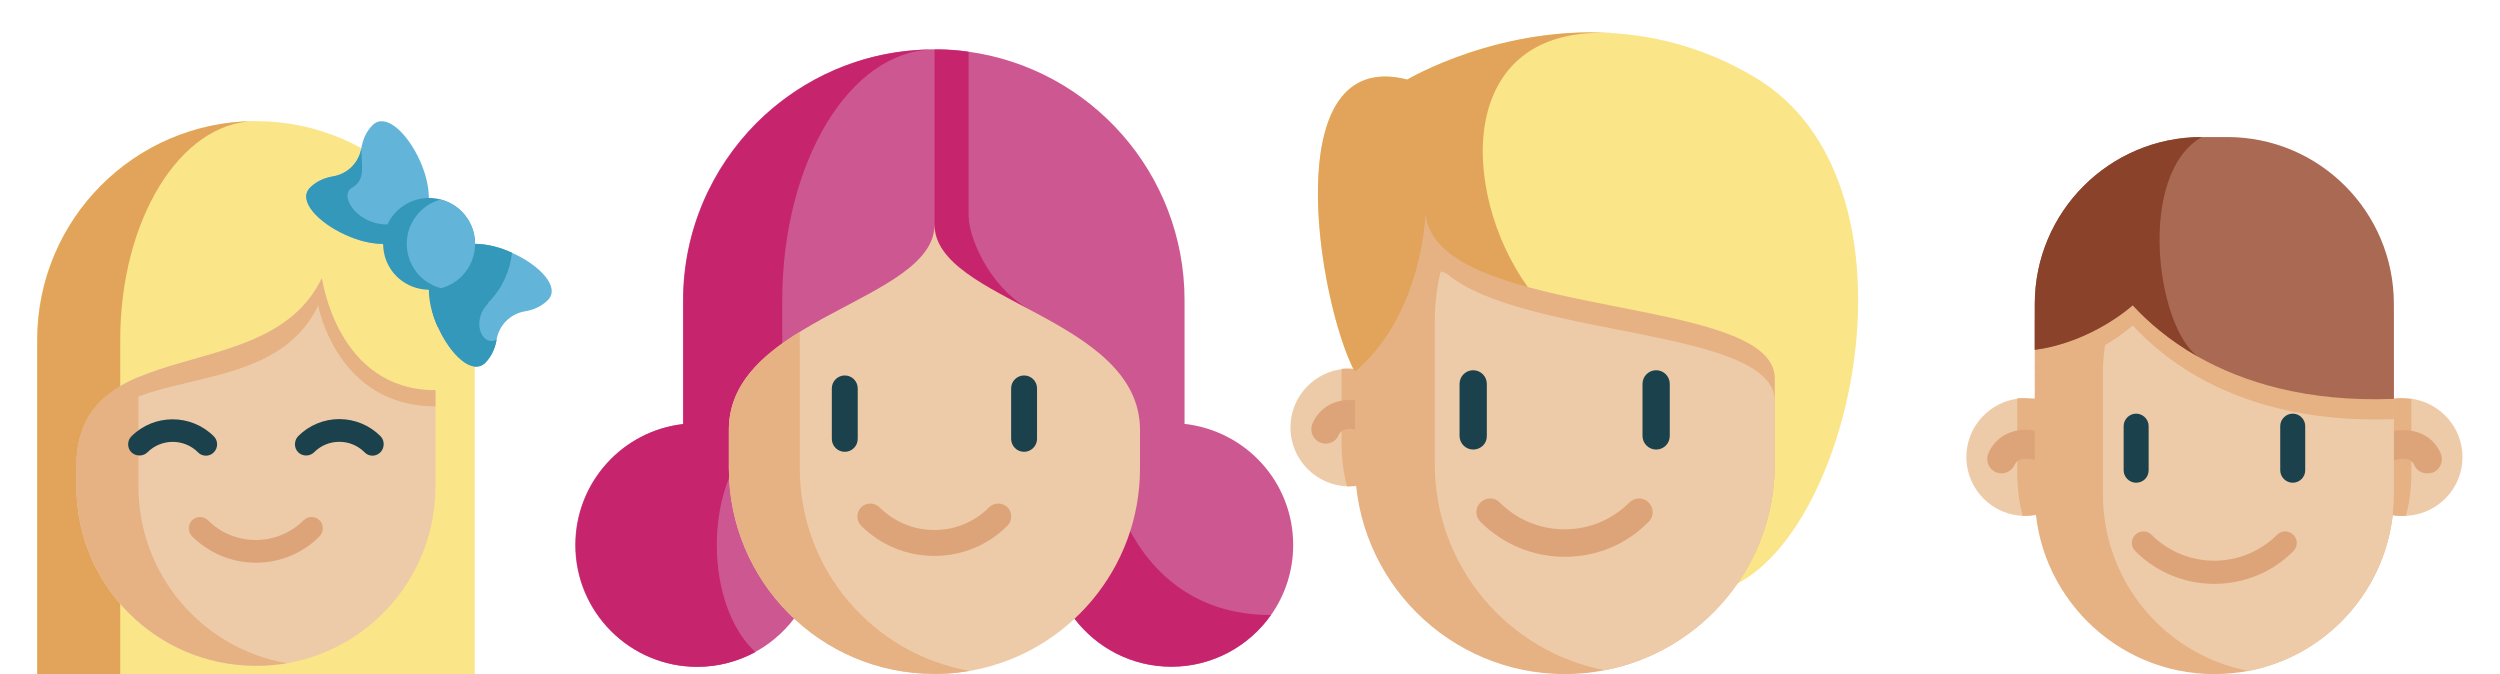
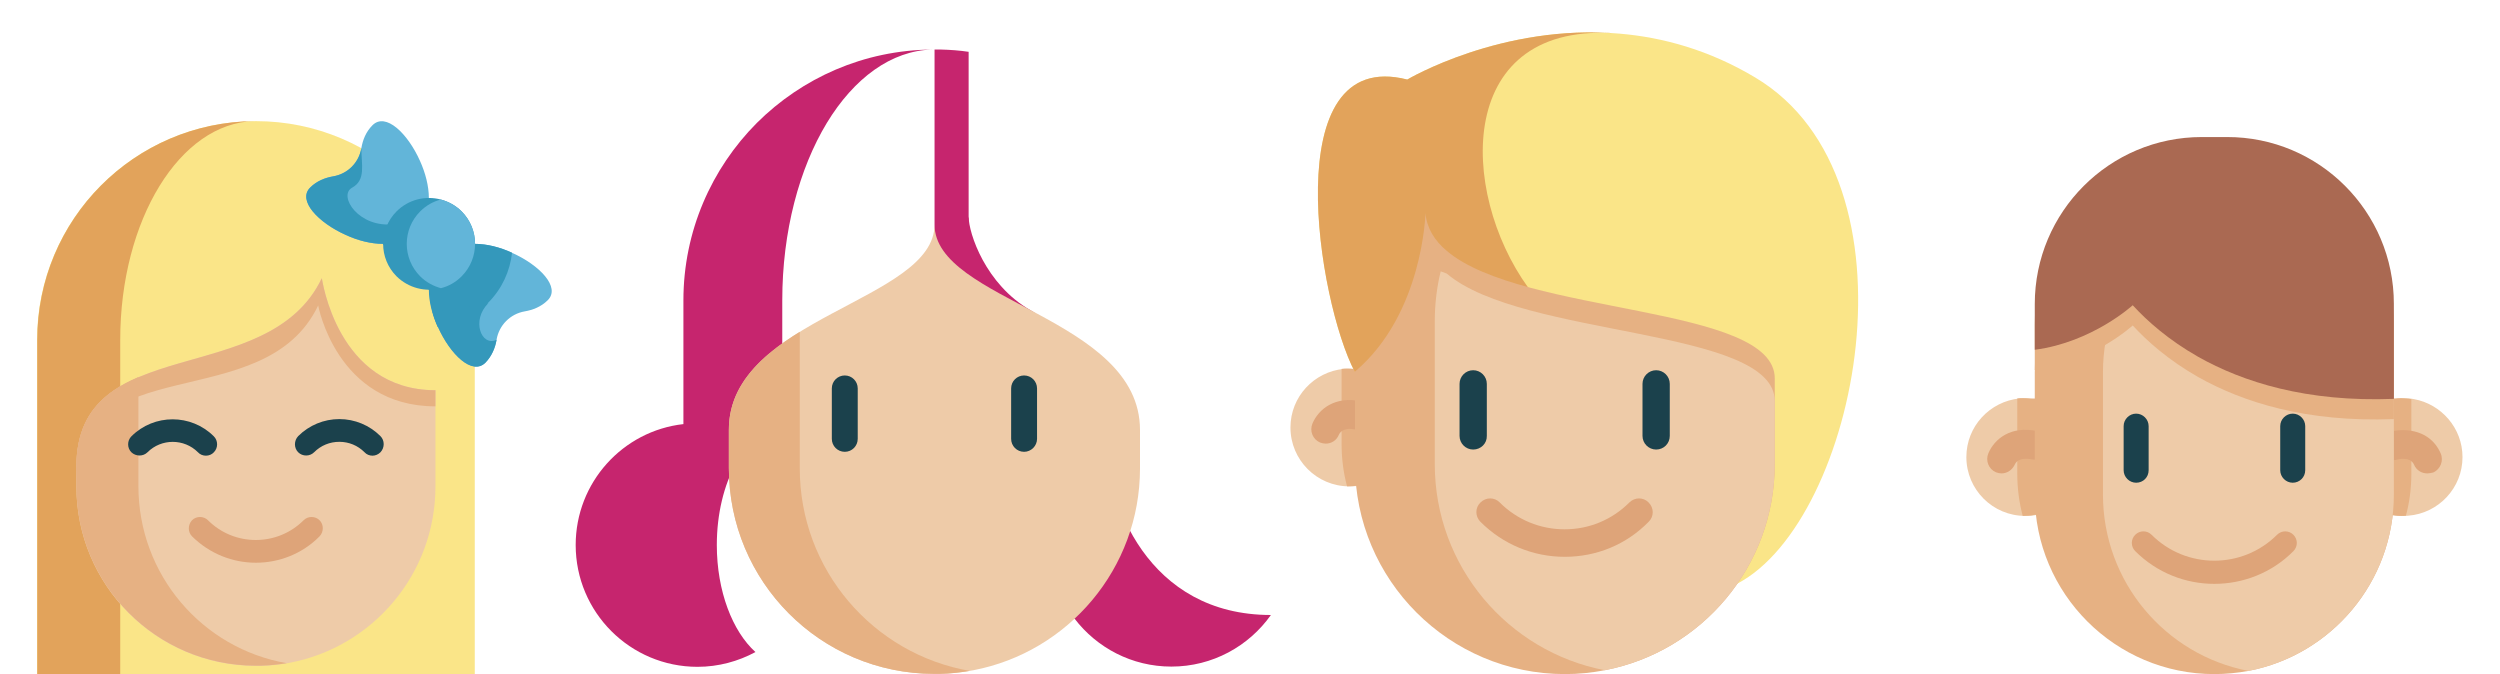
<svg xmlns="http://www.w3.org/2000/svg" version="1.1" id="Ebene_1" x="0px" y="0px" viewBox="0 0 1100 296.6" style="enable-background:new 0 0 1100 296.6;" xml:space="preserve">
  <style type="text/css">
	.st0{fill:#CD5891;}
	.st1{fill:#C6256E;}
	.st2{fill:#EECBA8;}
	.st3{fill:#E6B183;}
	.st4{fill:#DEA479;}
	.st5{fill:#1B414C;}
	.st6{fill:#FAE588;}
	.st7{fill:#E2A35B;}
	.st8{fill:#AA6952;}
	.st9{fill:#8A422B;}
	.st10{fill:#62B5D9;}
	.st11{fill:#3498BB;}
</style>
  <g>
    <g>
-       <path class="st0" d="M569,239.8c0,11.5-3.6,22.1-9.8,30.9h0c-9.7,13.7-25.7,22.7-43.8,22.7c-17.4,0-32.8-8.3-42.6-21.1h-21.5    l-102,0c-9.8,12.8-25.2,21.1-42.6,21.1c-29.6,0-53.6-24-53.6-53.6c0-27.5,20.7-50.2,47.4-53.2v-54.4c0-30.5,12.4-58.1,32.3-78.1    c17.3-17.3,40.3-28.9,65.9-31.7c4-0.4,8-0.7,12.1-0.7c1,0,1.9,0,2.9,0c4.1,0.1,8.2,0.4,12.1,1c53.9,7.3,95.4,53.5,95.4,109.4v54.4    C548.3,189.6,569,212.2,569,239.8z" />
      <g>
        <path class="st1" d="M426.2,95.3c0,7.3,7.4,29.8,27.2,41.2c19.8,11.3-41.8,8.1-41.8,8.1" />
        <path class="st1" d="M426.2,22.8v102.8h-15V21.8c1,0,1.9,0,2.9,0C418.1,21.9,422.2,22.2,426.2,22.8z" />
        <path class="st1" d="M559.2,270.6c-9.7,13.7-25.7,22.7-43.8,22.7c-17.4,0-32.8-8.3-42.6-21.1h-21.5v-19.6l35-61.8     C486.4,221.3,505.2,270.6,559.2,270.6z" />
        <path class="st1" d="M410.3,21.8c-18.2,0.4-34.6,12.7-46.5,32.3c-12.1,20-19.6,47.6-19.6,78.1v54.4c-16.2,3-28.8,25.7-28.8,53.2     c0,20.3,6.9,38,17,47.1c-7.6,4.1-16.3,6.5-25.5,6.5c-29.6,0-53.6-24-53.6-53.6c0-27.5,20.7-50.2,47.4-53.2v-54.4     c0-30.5,12.4-58.1,32.3-78.1C352.9,34.3,380.1,22,410.3,21.8z" />
      </g>
      <path class="st2" d="M501.6,189.2v16.9c0,44.1-31.6,80.8-73.3,88.8c-4.8,0.9-9.7,1.5-14.7,1.6h-0.1c-0.9,0-1.7,0-2.6,0    c-49.9-0.1-90.2-40.6-90.2-90.5v-16.9c0-49.6,90.5-56.5,90.5-90.3C411.2,132.6,501.6,139.5,501.6,189.2z" />
      <path class="st3" d="M426.7,295.2c-4.3,0.7-8.6,1.2-13.1,1.3h-0.1c-0.9,0-1.7,0-2.6,0c-49.9-0.1-90.2-40.6-90.2-90.5v-16.9    c0-19.6,14.1-32.6,31.2-43.1v60.1C351.9,250.7,384.2,287.8,426.7,295.2z" />
-       <path class="st4" d="M411.1,244.6c-12.2,0-23.6-4.7-32.2-13.3c-2.2-2.2-2.2-5.8,0-8.1c2.2-2.2,5.8-2.2,8.1,0    c6.4,6.4,15,10,24.1,10c9.1,0,17.7-3.5,24.1-10c2.2-2.2,5.8-2.2,8.1,0c2.2,2.2,2.2,5.8,0,8.1C434.7,239.9,423.3,244.6,411.1,244.6    z" />
      <path class="st5" d="M371.7,198.8c-3.2,0-5.7-2.6-5.7-5.7v-22.2c0-3.2,2.6-5.7,5.7-5.7c3.2,0,5.7,2.6,5.7,5.7v22.2    C377.4,196.2,374.9,198.8,371.7,198.8z" />
      <path class="st5" d="M450.6,198.8c-3.2,0-5.7-2.6-5.7-5.7v-22.2c0-3.2,2.6-5.7,5.7-5.7c3.2,0,5.7,2.6,5.7,5.7v22.2    C456.3,196.2,453.7,198.8,450.6,198.8z" />
    </g>
    <g>
      <path class="st2" d="M786.1,188.1c0,13.6-10.5,24.7-23.8,25.8c-0.7,0.1-1.4,0.1-2.1,0.1c-1.8,0-3.6-0.2-5.3-0.5H599    c-1.7,0.4-3.5,0.5-5.3,0.5h0c-14.3,0-25.9-11.6-25.9-25.9c0-13.5,10.3-24.5,23.5-25.8c0.8-0.1,1.6-0.1,2.4-0.1    c1.1,0,2.2,0.1,3.2,0.2H757c1.1-0.1,2.1-0.2,3.2-0.2c1.5,0,3,0.1,4.5,0.4C776.9,164.7,786.1,175.3,786.1,188.1z" />
      <path class="st3" d="M763.7,162.6v32.8c0,6.4-0.8,12.6-2.4,18.5c-0.7,0.1-1.4,0.1-2.1,0.1c-1.8,0-3.6-0.2-5.3-0.5H598    c-1.7,0.4-3.5,0.5-5.3,0.5h0c-1.6-6-2.4-12.2-2.4-18.6v-33.1c0.8-0.1,1.6-0.1,2.4-0.1c1.1,0,2.2,0.1,3.2,0.2H756    c1.1-0.1,2.1-0.2,3.2-0.2C760.7,162.2,762.2,162.3,763.7,162.6z" />
      <path class="st4" d="M770.7,195.2c-2.5,0-4.8-1.4-5.8-3.8c-1.7-3.9-7.4-2.3-7.4-2.3c-3.4,1-6.9-1-7.8-4.4c-1-3.4,1-6.9,4.4-7.9    c0.4-0.1,4.1-1.1,8.4-0.6c6.6,0.7,11.6,4.3,14.1,10.1c1.4,3.2-0.1,7-3.3,8.4C772.4,195,771.5,195.2,770.7,195.2z" />
      <path class="st4" d="M583.3,195.2c-0.8,0-1.7-0.2-2.5-0.5c-3.2-1.4-4.7-5.1-3.3-8.4c2.7-6.3,9.9-12.2,21.5-9.7    c3.4,0.7,5.6,4.1,4.9,7.5c-0.7,3.4-4.1,5.6-7.5,4.9c-2.1-0.5-5.9-0.7-7.3,2.3C588.1,193.8,585.8,195.2,583.3,195.2z" />
      <path class="st6" d="M764.4,256.8l-113.6-63l-54.7-30.3C580,133.1,561.3,20.2,619.2,35c0,0,41.5-24.7,93.4-20.2    c19,1.6,39.5,7.2,59.7,19.3C847.9,79.2,817.3,229.3,764.4,256.8z" />
      <path class="st7" d="M672.3,126.4c11,15.3-1.3,41-21.5,67.5l-54.7-30.3C580,133.1,561.3,20.2,619.2,35c0,0,41.5-24.7,93.4-20.2    C639.9,8.5,641.9,84.3,672.3,126.4z" />
      <path class="st3" d="M780.9,166.5v37.7c0,45-32.2,82.5-74.8,90.7h0c-5.7,1.1-11.5,1.7-17.5,1.7c-51,0-92.4-41.4-92.4-92.4v-40.7    c30-25.4,31-69.7,31-69.7c0.6,6.6,4,12.1,9.4,16.6C670,138.8,780.9,134,780.9,166.5z" />
      <path class="st2" d="M780.9,176.5v27.7c0,45-32.2,82.5-74.8,90.7h0c-42.6-8.2-74.8-45.7-74.8-90.7v-62.9c0-7.5,0.9-14.9,2.6-21.9    c0.9,0.3,1.8,0.6,2.7,1C670,148.8,780.9,144,780.9,176.5z" />
      <path class="st4" d="M688.5,245c-14,0-27.2-5.5-37.1-15.4c-2.4-2.4-2.4-6.2,0-8.5c2.4-2.4,6.2-2.4,8.5,0    c7.6,7.6,17.8,11.8,28.5,11.8c10.8,0,20.9-4.2,28.5-11.8c2.4-2.4,6.2-2.4,8.5,0c2.4,2.4,2.4,6.2,0,8.5    C715.6,239.6,702.5,245,688.5,245z" />
      <path class="st5" d="M648.2,197.8c-3.3,0-6-2.7-6-6v-22.9c0-3.3,2.7-6,6-6c3.3,0,6,2.7,6,6v22.9    C654.3,195.1,651.6,197.8,648.2,197.8z" />
      <path class="st5" d="M728.7,197.8c-3.3,0-6-2.7-6-6v-22.9c0-3.3,2.7-6,6-6c3.3,0,6,2.7,6,6v22.9    C734.7,195.1,732.1,197.8,728.7,197.8z" />
    </g>
    <g>
      <path class="st2" d="M1083.5,201.1c0,13.6-10.5,24.7-23.8,25.8c-0.7,0.1-1.4,0.1-2.1,0.1c-1.8,0-3.6-0.2-5.3-0.5H896.4    c-1.7,0.4-3.5,0.5-5.3,0.5h0c-14.3,0-25.9-11.6-25.9-25.9c0-13.5,10.3-24.5,23.5-25.8c0.8-0.1,1.6-0.1,2.4-0.1    c1.1,0,2.2,0.1,3.2,0.2h160.1c1.1-0.1,2.1-0.2,3.2-0.2c1.5,0,3,0.1,4.5,0.4C1074.2,177.8,1083.5,188.4,1083.5,201.1z" />
      <path class="st3" d="M1061,175.6v32.8c0,6.4-0.8,12.6-2.4,18.5c-0.7,0.1-1.4,0.1-2.1,0.1c-1.8,0-3.6-0.2-5.3-0.5H895.3    c-1.7,0.4-3.5,0.5-5.3,0.5h0c-1.6-6-2.4-12.2-2.4-18.6v-33.1c0.8-0.1,1.6-0.1,2.4-0.1c1.1,0,2.2,0.1,3.2,0.2h160.1    c1.1-0.1,2.1-0.2,3.2-0.2C1058.1,175.3,1059.6,175.4,1061,175.6z" />
      <path class="st4" d="M1068,208.3c-2.5,0-4.8-1.4-5.8-3.8c-1.7-3.9-7.4-2.3-7.4-2.3c-3.4,1-6.9-1-7.8-4.4c-1-3.4,1-6.9,4.4-7.8    c0.4-0.1,4.1-1.1,8.4-0.6c6.6,0.7,11.6,4.3,14.1,10.1c1.4,3.2-0.1,7-3.3,8.4C1069.7,208.1,1068.9,208.3,1068,208.3z" />
      <path class="st4" d="M880.7,208.3c-0.8,0-1.7-0.2-2.5-0.5c-3.2-1.4-4.7-5.1-3.3-8.4c2.7-6.3,9.9-12.2,21.5-9.7    c3.4,0.7,5.6,4.1,4.9,7.5c-0.7,3.4-4.1,5.6-7.5,4.9c-2.1-0.4-5.9-0.7-7.3,2.3C885.4,206.8,883.1,208.3,880.7,208.3z" />
      <path class="st3" d="M1053.3,163.8v53.8c0,38.5-27.5,70.6-64,77.6c-4.9,0.9-9.9,1.4-15,1.4c-43.6,0-79-35.4-79-79v-53.8    c0-43.6,35.4-79,79-79c5.1,0,10.2,0.5,15,1.4c15.8,3,29.9,10.8,40.9,21.7C1044.5,122.2,1053.3,142,1053.3,163.8z" />
      <path class="st2" d="M1053.3,163.8v53.8c0,38.5-27.5,70.6-64,77.6c-36.5-7-64-39.1-64-77.6v-53.8c0-38.5,27.5-70.6,64-77.6    c15.8,3,29.9,10.8,40.9,21.7C1044.5,122.2,1053.3,142,1053.3,163.8z" />
      <path class="st4" d="M974.3,256.9c-12.6,0-25.2-4.8-34.8-14.4c-2-2-2-5.2,0-7.2c2-2,5.2-2,7.2,0c15.2,15.2,40,15.2,55.2,0    c2-2,5.2-2,7.2,0c2,2,2,5.2,0,7.2C999.6,252.1,986.9,256.9,974.3,256.9z" />
      <path class="st5" d="M939.9,212.4c-3,0-5.5-2.5-5.5-5.5v-19.4c0-3,2.5-5.5,5.5-5.5c3,0,5.5,2.5,5.5,5.5v19.4    C945.4,210,943,212.4,939.9,212.4z" />
      <path class="st5" d="M1008.8,212.4c-3,0-5.5-2.5-5.5-5.5v-19.4c0-3,2.5-5.5,5.5-5.5c3,0,5.5,2.5,5.5,5.5v19.4    C1014.3,210,1011.8,212.4,1008.8,212.4z" />
      <path class="st3" d="M1053.3,142.6v41.8c-38.5,1.5-66.4-7.4-86.1-18.5c0,0,0,0,0,0c-13-7.4-22.4-15.7-28.8-22.7l0,0    c0,0-17.8,16.3-43.1,19.6v-20.1c0-40.6,32.9-73.5,73.5-73.5h11C1020.4,69.1,1053.3,102,1053.3,142.6z" />
      <path class="st8" d="M1053.3,133.7v41.8c-38.5,1.5-66.4-7.4-86.1-18.5c0,0,0,0,0,0c-13-7.4-22.4-15.7-28.8-22.7l0,0    c0,0-17.8,16.3-43.1,19.6v-20.1c0-40.6,32.9-73.5,73.5-73.5h11C1020.4,60.2,1053.3,93.1,1053.3,133.7z" />
-       <path class="st9" d="M967.2,157c-13-7.4-22.4-15.7-28.8-22.7l0,0c0,0-17.8,16.3-43.1,19.6v-20.1c0-40.6,32.9-73.5,73.5-73.5    C940.1,76.7,948.7,143.8,967.2,157z" />
    </g>
    <g>
      <path class="st6" d="M156.1,296.6h52.8v-147c0-26.6-10.8-50.6-28.2-68.1c-17.4-17.4-41.5-28.2-68.1-28.2    c-53.2,0-96.3,43.1-96.3,96.3v147H156.1z" />
      <path class="st7" d="M111.9,53.3c-32.7,0.7-59,43.5-59,96.3v147H16.4v-147C16.4,96.6,59.1,53.7,111.9,53.3z" />
      <path class="st2" d="M191.6,171.7V214c0,38.5-27.5,70.6-64,77.6c-4.2,0.8-8.5,1.3-12.8,1.4h-0.1c-0.8,0-1.5,0-2.3,0    c-43.5-0.1-78.8-35.4-78.8-79v-8.5c0-60.4,84.3-33.5,108-83.1C141.7,122.3,148.1,171.7,191.6,171.7z" />
      <path class="st3" d="M191.6,171.7v7.1c-43.5,0-51.6-44.4-51.6-44.4c-23.7,49.7-106.4,17.8-106.4,78.2v-7.1    c0-60.4,84.3-33.5,108-83.1C141.7,122.3,148.1,171.7,191.6,171.7z" />
      <path class="st3" d="M126.2,291.8c-3.7,0.6-7.5,1-11.4,1.1h-0.1c-0.8,0-1.5,0-2.3,0c-43.6-0.1-78.8-35.5-78.8-79v-8.5    c0-22.3,11.5-32.7,27.3-39.5v48C60.9,253,89.1,285.4,126.2,291.8z" />
      <path class="st4" d="M112.6,247.6c-10.2,0-20.3-3.9-28.1-11.6c-1.9-1.9-1.9-5.1,0-7.1c1.9-1.9,5.1-1.9,7,0    c11.6,11.6,30.5,11.6,42.1,0c1.9-1.9,5.1-1.9,7,0c1.9,1.9,1.9,5.1,0,7.1C133,243.7,122.8,247.6,112.6,247.6z" />
      <path class="st10" d="M241,132.1c-2.9,2.9-6.6,4.3-10.1,4.9c-6.4,1.1-11.3,6.1-12.4,12.4c-0.6,3.5-2.1,7.2-4.9,10.1    c-5.8,5.8-15.5-3.6-20.9-15.7c-1-2.2-1.8-4.4-2.4-6.7c-0.9-3.2-1.4-6.5-1.4-9.6L172.2,111l-3.7-3.7c-5.3,0-11.1-1.5-16.3-3.9    c-12.1-5.4-21.5-15.2-15.7-20.9c2.9-2.9,6.6-4.3,10.1-4.9c6.4-1.1,11.3-6,12.4-12.4c0.6-3.6,2-7.2,4.9-10.1    c5.8-5.8,15.5,3.6,20.9,15.7c2.4,5.3,3.9,11.1,3.9,16.3l20.2,20.2c5.3,0,11.1,1.5,16.3,3.9C237.4,116.6,246.8,126.4,241,132.1z" />
      <path class="st11" d="M188.8,87.1l20.2,20.2c5.3,0,11.1,1.5,16.3,3.9c-0.9,8.1-4.4,15.9-10.6,22.1c-6.2,6.2-14,9.7-22.1,10.6    c-2.4-5.3-3.9-11.1-3.9-16.4l-20.2-20.2" />
      <path class="st11" d="M203.1,121.6c-2.6,2.6-5.8,4.4-9.1,5.2c-6.7,1.8-14.2,0-19.5-5.2c-7.9-7.9-7.9-20.7,0-28.6    c5.3-5.3,12.8-7,19.5-5.2c3.3,0.9,6.5,2.6,9.1,5.2C211,100.9,211,113.7,203.1,121.6z" />
      <path class="st10" d="M203.1,121.6c-2.6,2.6-5.8,4.4-9.1,5.2c-3.3-0.9-6.5-2.6-9.1-5.2c-7.9-7.9-7.9-20.7,0-28.6    c2.6-2.6,5.8-4.4,9.1-5.2c3.3,0.9,6.5,2.6,9.1,5.2C211,100.9,211,113.7,203.1,121.6z" />
      <path class="st11" d="M172.2,111l-3.7-3.7c-5.3,0-11.1-1.5-16.3-3.9c-12.1-5.4-21.5-15.2-15.7-20.9c2.9-2.9,6.6-4.3,10.1-4.9    c6.4-1.1,11.3-6,12.4-12.4c0,7.3,2.1,14-4.1,17.4c-6.3,3.5,3,18,18.6,16C182.7,97.5,177.8,104.8,172.2,111z" />
      <path class="st11" d="M218.5,149.5c-0.6,3.6-2.1,7.2-4.9,10.1c-5.8,5.8-15.5-3.6-20.9-15.7c-1-2.2-1.8-4.4-2.4-6.7l24.6-3.8    C207.2,140.9,211.8,152.7,218.5,149.5z" />
      <path class="st5" d="M90.6,200.5c-1.3,0-2.6-0.5-3.5-1.5c-6.1-6.1-16.1-6.1-22.2,0c-1.9,1.9-5.1,1.9-7.1,0c-1.9-1.9-1.9-5.1,0-7    c10-10,26.3-10,36.3,0c1.9,1.9,1.9,5.1,0,7C93.2,200,91.9,200.5,90.6,200.5z" />
      <path class="st5" d="M163.9,200.5c-1.3,0-2.6-0.5-3.5-1.5c-3-3-6.9-4.6-11.1-4.6c-4.2,0-8.1,1.6-11.1,4.6c-1.9,1.9-5.1,1.9-7,0    c-1.9-1.9-1.9-5.1,0-7.1c4.8-4.8,11.3-7.5,18.1-7.5c6.8,0,13.3,2.7,18.1,7.5c1.9,1.9,1.9,5.1,0,7.1    C166.4,200,165.1,200.5,163.9,200.5z" />
    </g>
  </g>
</svg>